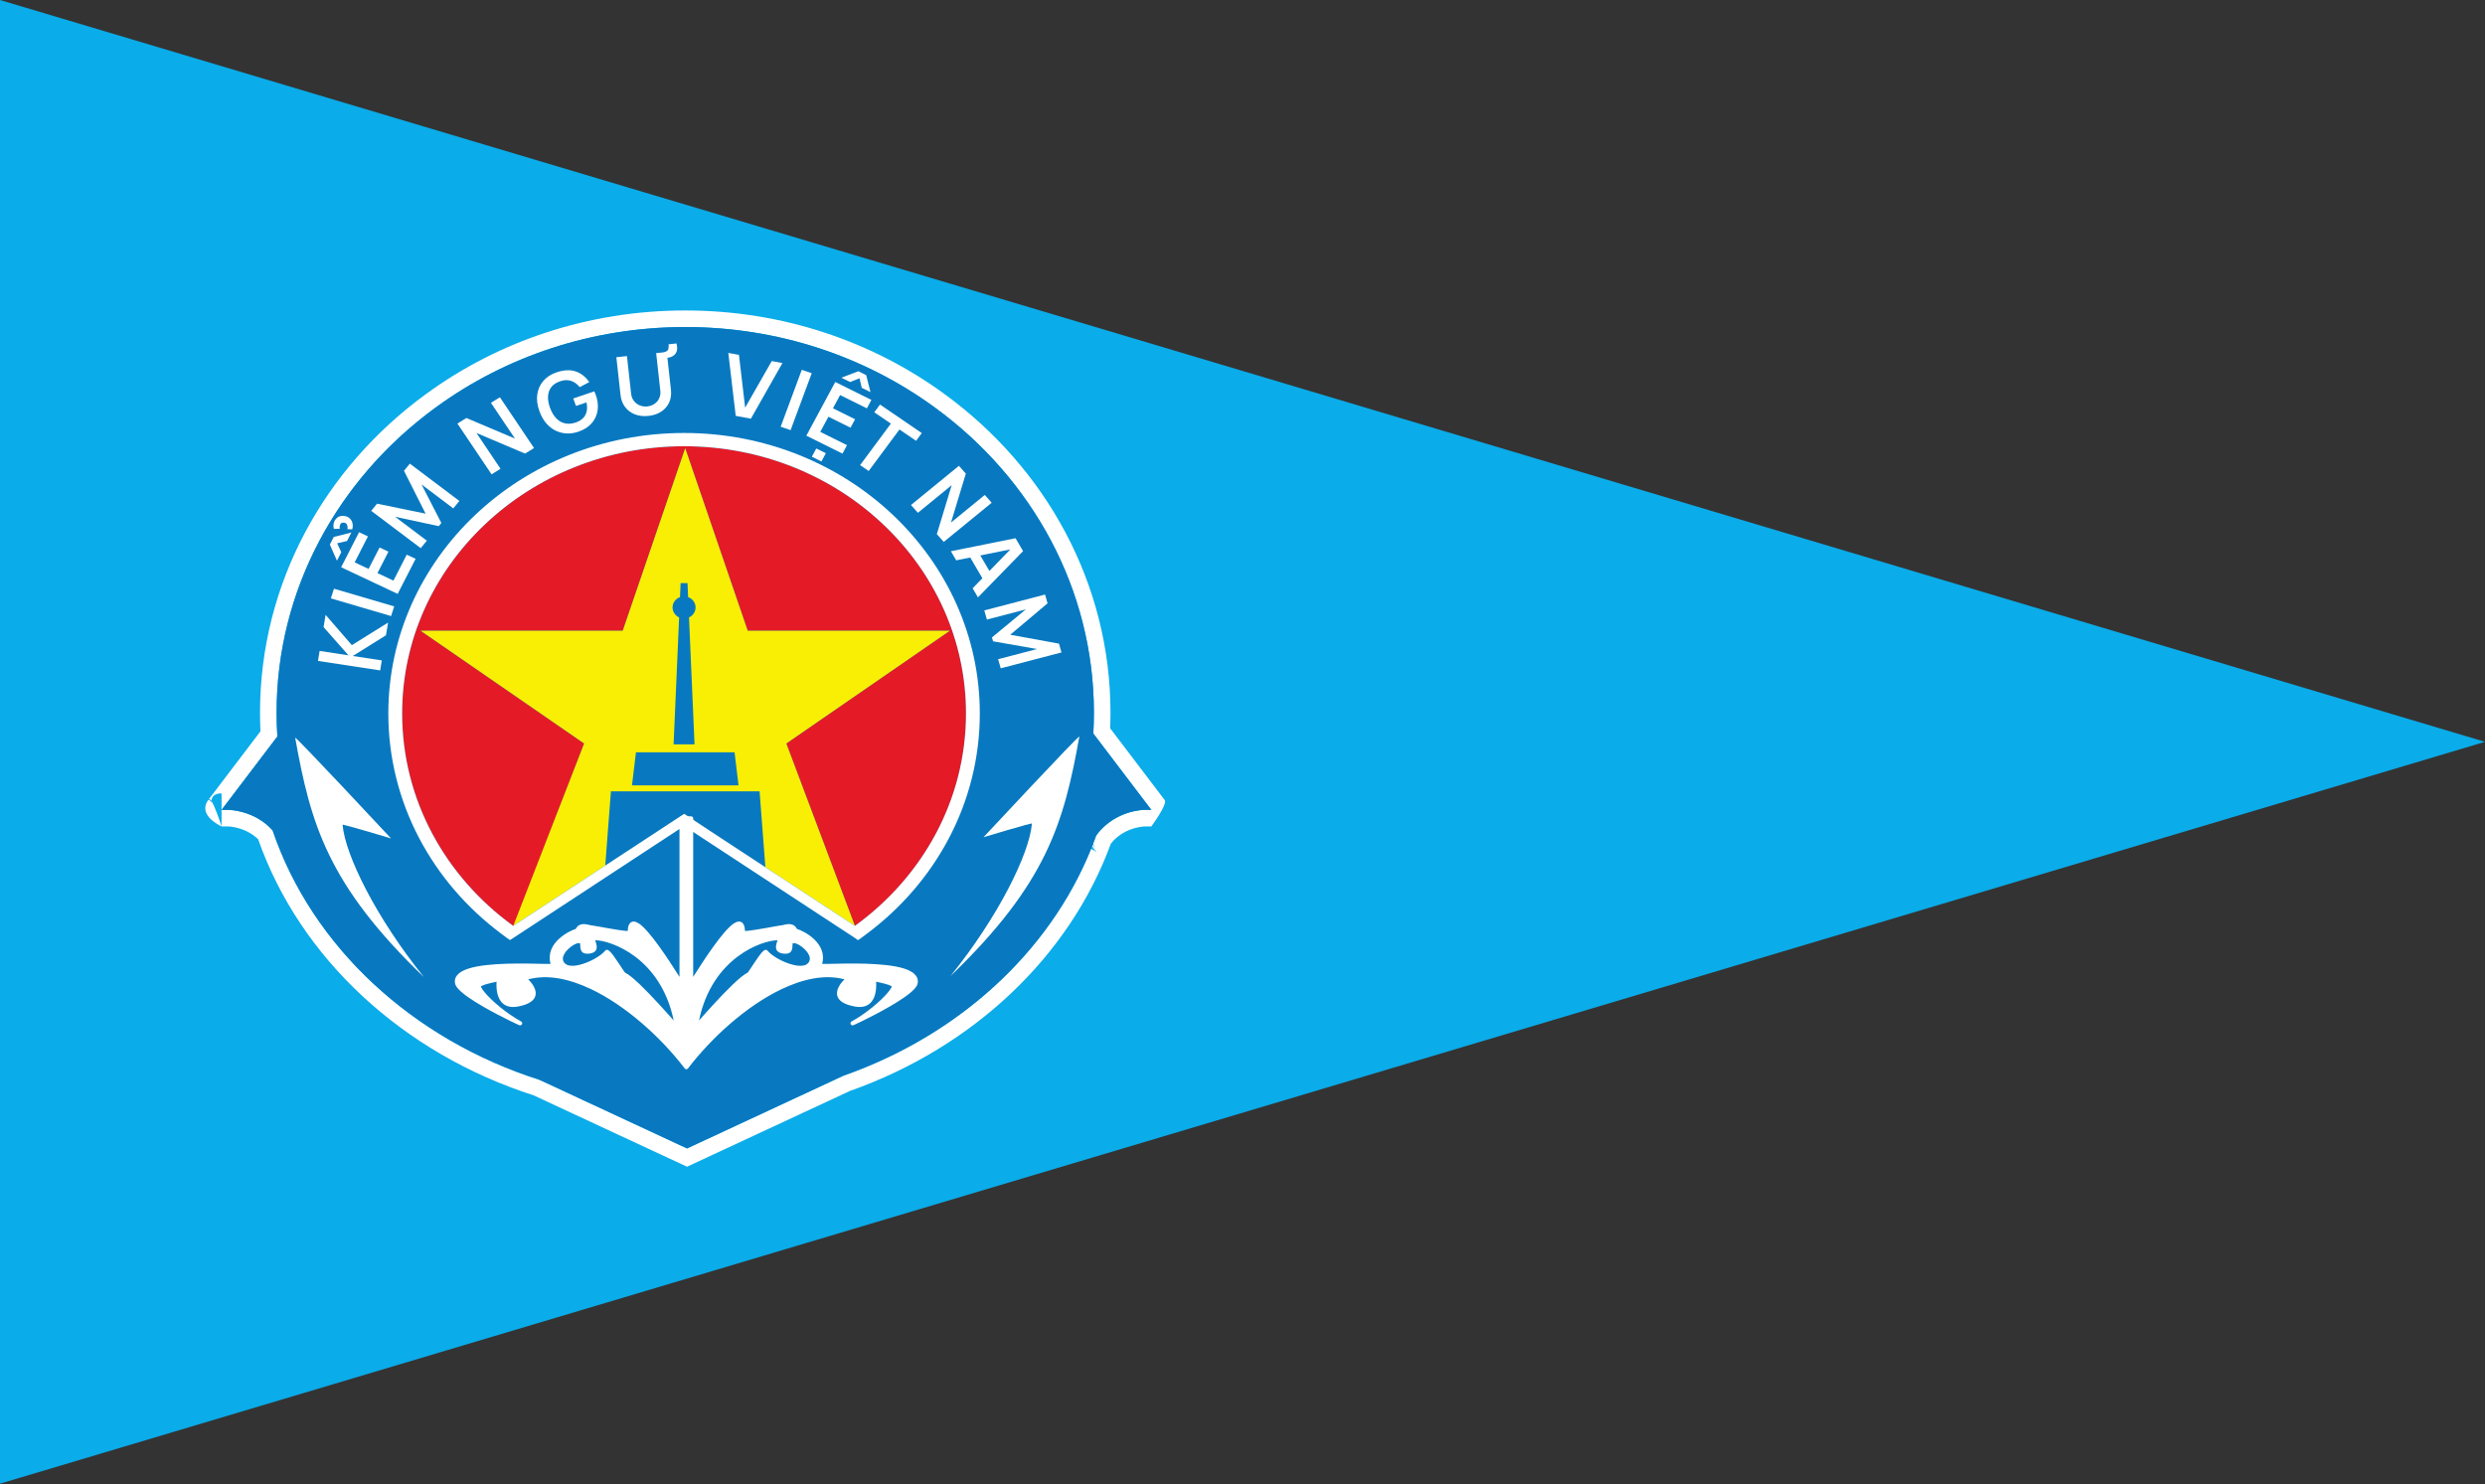
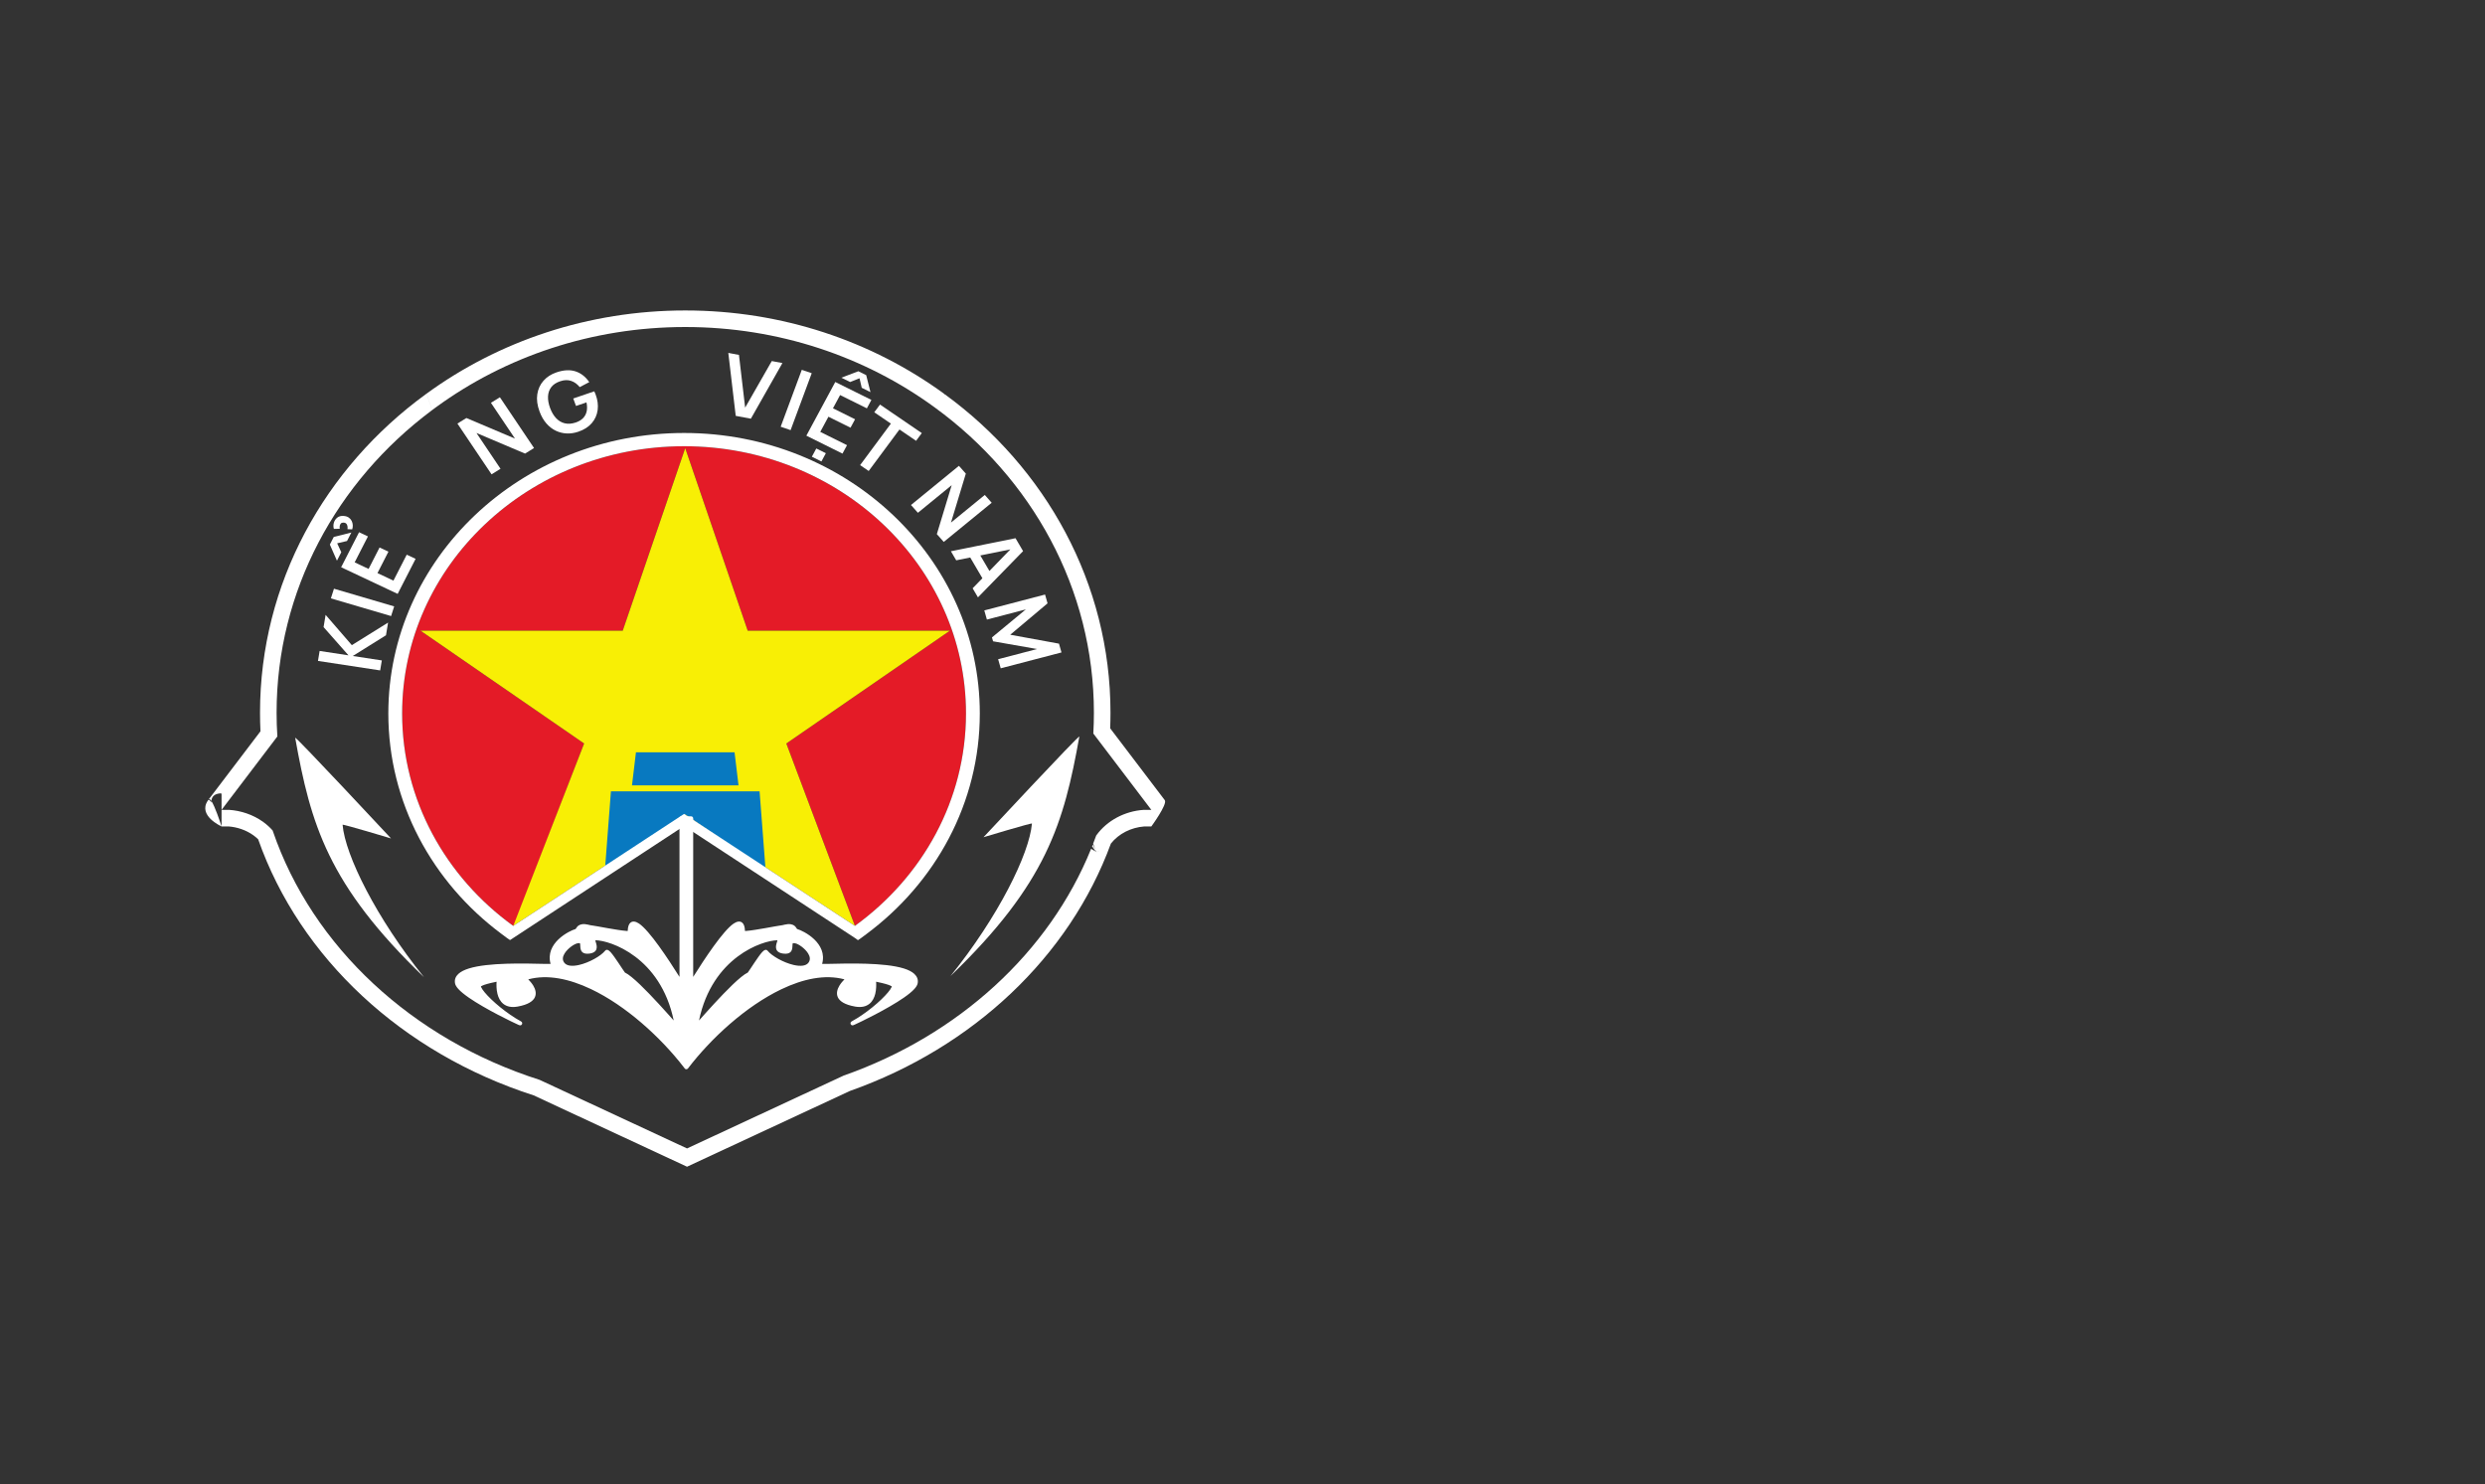
<svg xmlns="http://www.w3.org/2000/svg" width="100%" height="100%" viewBox="0 0 1875 1120" version="1.1" xml:space="preserve" style="fill-rule:evenodd;clip-rule:evenodd;stroke-linejoin:round;stroke-miterlimit:2;">
  <rect x="0" y="0" width="1875" height="1120" fill="#333333" stroke="none" />
  <g id="Layer4">
-     <path d="M1875,559.752l-1875,559.752l-0,-1119.5l1875,559.752Z" style="fill:#0aace9;" />
    <path d="M326.01,309.485l-4.077,-12.525c53.996,-39.316 121.68,-62.703 195.107,-62.703c73.428,-0 141.111,23.387 195.108,62.703l0.029,0.021c0.223,0.163 0.383,0.413 0.485,0.738l0.101,-0.31c76.18,55.519 125.126,142.605 125.126,240.365c-0,3.94 -0.08,7.863 -0.238,11.764l40.95,53.886l-0.003,0.006l0.268,0.355c2.165,3.011 -10.142,19.807 -10.142,19.807c-0,-0 -5.364,-0 -5.398,0.002c-9.837,0.763 -19.167,5.388 -25.135,12.919c-31.184,85.132 -103.86,153.8 -196.934,186.671l-122.873,57.159c0,-0 -115.788,-53.863 -115.768,-53.856c-98.937,-31.792 -176.315,-103.596 -207.825,-193.201c-1.061,-1.037 -2.213,-2.012 -3.452,-2.914c-5.775,-4.205 -12.643,-6.303 -18.799,-6.78l-5.365,-0l-0.006,-0.017c-0.556,-0.249 -17.795,-8.107 -10.506,-19.251l0.634,-0.9c0,0 39.232,-51.625 39.232,-51.624c-0.224,-4.644 -0.337,-9.323 -0.337,-14.026c-0,-97.76 48.945,-184.846 125.126,-240.365l4.081,12.528c-71.122,53.292 -116.707,135.58 -116.707,227.837c-0,6.023 0.194,12.004 0.576,17.921l-42.018,55.293l-0.075,0.094l0.007,-0.001l-0.007,0.011l5.811,-0c8.366,0.555 17.795,3.411 25.711,9.175c2.617,1.905 4.96,4.049 7.005,6.354l0.175,0.512c29.906,87.253 105.142,157.018 201.28,187.682l111.227,51.742l118.15,-54.962c86.657,-30.439 155.128,-93.002 186.739,-171.131c1.459,0.953 2.737,1.623 3.439,1.968l0.381,0.54l-0.147,-0.427l-0.234,-0.113l-2.689,-3.821l0.507,-1.309l1.858,3.647l0.558,1.596l0.338,0.162l-0.896,-1.758c-0.4,-1.136 -0.947,-2.662 -1.586,-4.351c0.731,-1.869 1.434,-3.751 2.116,-5.641l0.175,-0.485l0.191,-0.265c8.129,-11.19 21.484,-18.176 35.629,-19.115l5.811,-0l-0.008,-0.011l0.008,0.001l-0.075,-0.094l-43.703,-57.509c0.294,-5.201 0.443,-10.437 0.443,-15.705c-0,-93.672 -46.994,-177.066 -119.988,-230.263l-0.611,-0.446c-51.958,-37.831 -117.094,-60.308 -187.75,-60.308c-70.655,-0 -135.792,22.477 -187.749,60.308l-0.611,0.446l-2.67,1.974Zm503.157,332.393l-0.332,0.175l-1.917,1.404l2.249,-1.579Zm-623.29,-2.245l-1.461,-1.09l-0.177,-0.08l1.638,1.17Zm-38.708,-16.058l0.004,0.002l-0.005,-0.018l-0.01,-0.013l0.011,0.029Zm-0.001,-0.016l0.007,0.011l-0,-0.121l-0.051,-0.026l0.044,0.136Zm0.007,-24.602c-0.23,-0.247 -0.499,-0.369 -0.81,-0.349c-4.759,0.312 -6.62,2.64 -6.885,5.759c2.683,4.037 6.509,15.553 7.469,18.514l0.226,0.456l-0,0.112l0.015,0.008l0.009,-0.071l-0.024,-0.049l-0,-24.38Zm-7.695,5.41c-0.815,-1.236 -1.526,-1.773 -2.017,-1.156l-0.164,0.216l0.053,0.109c0.53,-0.166 1.267,0.613 2.101,1.952l0.027,-1.121Zm166.517,-294.872l-4.094,-12.514c0,0 -0.579,0.423 -0.579,0.423l4.077,12.531l0.596,-0.44Z" style="fill:#fff;" />
-     <path d="M205.702,626.621c-2.045,-2.305 -4.388,-4.449 -7.005,-6.354c-7.916,-5.764 -17.345,-8.62 -25.711,-9.175l-5.811,-0l0.007,-0.011l-0.007,0.001l0.075,-0.094l42.018,-55.293c-0.382,-5.917 -0.576,-11.898 -0.576,-17.921c-0,-93.672 46.993,-177.066 119.988,-230.263l0.611,-0.446c51.957,-37.831 117.094,-60.308 187.749,-60.308c70.656,-0 135.792,22.477 187.75,60.308l0.611,0.446c72.994,53.197 119.988,136.591 119.988,230.263c-0,5.268 -0.149,10.504 -0.443,15.705l43.703,57.509l0.075,0.094l-0.008,-0.001l0.008,0.011l-5.811,-0c-14.145,0.939 -27.5,7.925 -35.629,19.115l-0.191,0.265l-0.175,0.485c-29.773,82.547 -100.238,148.974 -190.384,180.638l-118.15,54.962l-111.227,-51.742c-96.138,-30.664 -171.374,-100.429 -201.28,-187.682l-0.175,-0.512Z" style="fill:#0879c0;" />
    <path d="M387.264,698.633c-50.948,-36.812 -83.837,-94.951 -83.837,-160.313c0,-111.274 95.318,-201.614 212.722,-201.614c117.405,0 212.722,90.34 212.722,201.614c0,65.362 -32.823,123.501 -83.789,160.327l-51.786,-137.645l123.42,-85.11l-152.556,0l-47.142,-137.71l-47.143,137.71l-152.556,0l123.421,85.11l-52.729,136.896l-0.747,0.735Z" style="fill:#e41b27;" />
    <path d="M517.018,338.182l47.142,137.71l152.556,0l-123.42,85.11l51.786,137.645l-128.933,-84.52l-128.885,84.506l53.476,-137.631l-123.421,-85.11l152.556,0l47.143,-137.71Z" style="fill:#f8ef05;" />
    <path d="M517.045,614.497l-60.592,41.555l4.51,-58.942l112.164,-0l4.51,58.942l-60.592,-41.555Z" style="fill:#0879c0;" />
    <path d="M557.237,592.587l-80.384,-0l2.992,-24.949l74.4,0l2.992,24.949Z" style="fill:#0879c0;" />
-     <path d="M519.212,450.544c3.283,1.189 5.62,4.233 5.62,7.797c-0,3.317 -2.025,6.185 -4.953,7.524l4.169,95.782l-15.797,0l4.169,-95.782c-2.928,-1.339 -4.953,-4.207 -4.953,-7.524c-0,-3.564 2.337,-6.608 5.619,-7.797l0.459,-10.532l5.209,0l0.458,10.532Z" style="fill:#0879c0;" />
    <path d="M516.149,623.245l-128.885,84.507l-2.431,1.572l-2.172,-1.465l-4.485,-3.345l3.368,-2.18l-3.368,2.18c-51.88,-38.728 -85.168,-98.813 -85.168,-166.194c0,-116.757 99.951,-211.611 223.141,-211.611c123.191,-0 223.142,94.854 223.142,211.611c-0,67.579 -33.485,127.82 -85.631,166.54l-8.578,-6.213l-0.035,-0.023c50.947,-36.822 83.824,-94.953 83.824,-160.304c0,-111.274 -95.317,-201.614 -212.722,-201.614c-117.404,0 -212.722,90.34 -212.722,201.614c0,65.362 32.889,123.501 83.837,160.313l1.644,1.225l-1.644,-1.225l128.885,-84.506l128.933,84.52l8.578,6.213l-4.022,2.999l-2.292,1.546l-2.264,-1.639l-128.933,-84.521Z" style="fill:#fff;" />
    <path d="M286.846,505.855l-46.922,-7.154l1.248,-7.535l21.766,3.319l-18.789,-21.297l1.532,-9.255l19.8,22.861l27.34,-17.021l-1.584,9.568l-25.04,15.64l21.897,3.339l-1.248,7.535Z" style="fill:#fff;fill-rule:nonzero;" />
    <path d="M295.087,464.851l-45.428,-13.349l2.328,-7.295l45.428,13.349l-2.328,7.295Z" style="fill:#fff;fill-rule:nonzero;" />
    <path d="M254.239,423.064l-5.358,-12.154l2.938,-5.74l13.3,-3.361l-3.273,6.394l-7.439,1.749l3.104,6.719l-3.272,6.393Zm2.109,-24.083l-4.426,0.1c-0.454,-1.554 -0.456,-3.107 -0.005,-4.658c0.451,-1.551 1.295,-2.828 2.532,-3.833c1.237,-1.004 2.825,-1.437 4.763,-1.299c1.565,0.103 2.852,0.497 3.86,1.184c1.009,0.687 1.765,1.543 2.27,2.569c0.504,1.025 0.782,2.097 0.835,3.215c0.052,1.118 -0.09,2.174 -0.427,3.167l-3.572,-0.131c0.208,-1.219 0.086,-2.346 -0.364,-3.382c-0.45,-1.035 -1.344,-1.562 -2.682,-1.581c-0.896,-0.022 -1.558,0.218 -1.987,0.721c-0.429,0.503 -0.698,1.112 -0.805,1.825c-0.108,0.713 -0.106,1.414 0.008,2.103Zm43.7,49.129l-42.645,-20.098l13.528,-26.426l6.693,3.154l-10.022,19.578l10.513,4.955l8.276,-16.169l6.693,3.155l-8.277,16.168l12.053,5.681l10.022,-19.579l6.693,3.155l-13.527,26.426Z" style="fill:#fff;fill-rule:nonzero;" />
-     <path d="M317.454,413.606l-37.363,-28.161l4.423,-5.402l36.615,7.548l-16.316,-32.345l4.423,-5.402l37.362,28.16l-4.585,5.602l-23.949,-18.05l14.94,29.054l-1.956,2.39l-32.936,-7.071l23.948,18.05l-4.606,5.627Z" style="fill:#fff;fill-rule:nonzero;" />
    <path d="M370.893,357.906l-25.758,-38.307l6.764,-4.188l36.676,15.536l-18.156,-27.001l6.765,-4.188l25.758,38.307l-6.765,4.188l-36.675,-15.536l18.155,27.001l-6.764,4.188Z" style="fill:#fff;fill-rule:nonzero;" />
    <path d="M436.354,325.752c-2.902,0.99 -5.804,1.425 -8.708,1.307c-2.903,-0.118 -5.667,-0.805 -8.292,-2.06c-2.624,-1.255 -4.989,-3.086 -7.095,-5.492c-2.105,-2.407 -3.821,-5.4 -5.147,-8.979c-1.739,-4.694 -2.314,-9.017 -1.724,-12.97c0.589,-3.953 2.14,-7.36 4.651,-10.222c2.512,-2.861 5.757,-4.971 9.736,-6.328c5.513,-1.881 10.336,-2.143 14.469,-0.786c4.132,1.356 7.59,4.057 10.373,8.103l-7.216,3.772c-1.793,-2.255 -3.935,-3.815 -6.426,-4.679c-2.491,-0.863 -5.229,-0.786 -8.214,0.232c-3.019,0.985 -5.285,2.464 -6.795,4.435c-1.511,1.971 -2.334,4.302 -2.47,6.991c-0.136,2.69 0.379,5.605 1.543,8.747c1.164,3.142 2.673,5.702 4.526,7.679c1.853,1.978 4.019,3.272 6.498,3.882c2.479,0.61 5.228,0.423 8.248,-0.563c2.267,-0.75 4.1,-1.818 5.501,-3.203c1.401,-1.386 2.337,-3.082 2.807,-5.091c0.469,-2.008 0.434,-4.308 -0.107,-6.902l-7.896,2.694l-2.089,-5.638l15.855,-5.408c0.159,0.304 0.363,0.761 0.613,1.37c0.249,0.609 0.395,0.974 0.44,1.093c1.503,4.057 2.004,7.946 1.504,11.667c-0.501,3.721 -1.974,7.007 -4.42,9.857c-2.445,2.85 -5.834,5.014 -10.165,6.492Z" style="fill:#fff;fill-rule:nonzero;" />
-     <path d="M504.456,259.787l5.968,-0.638c0.581,2.255 0.666,4.13 0.255,5.625c-0.41,1.495 -1.262,2.691 -2.557,3.586c-1.232,0.868 -2.672,1.396 -4.321,1.585c-1.649,0.188 -3.171,0.279 -4.565,0.272l-0.458,-4.156c0.481,-0.048 0.94,-0.1 1.376,-0.155c0.436,-0.055 0.869,-0.147 1.297,-0.275c1.632,-0.442 2.58,-1.222 2.844,-2.342c0.263,-1.12 0.317,-2.287 0.161,-3.502Zm-15.276,54.046c-3.762,0.382 -7.152,-0.017 -10.168,-1.197c-3.016,-1.179 -5.476,-3.02 -7.377,-5.522c-1.902,-2.503 -3.05,-5.548 -3.446,-9.137l-3.134,-28.429l7.999,-0.876l3.12,28.303c0.188,1.7 0.656,3.191 1.406,4.474c0.749,1.282 1.69,2.338 2.821,3.167c1.131,0.83 2.39,1.418 3.777,1.766c1.388,0.347 2.793,0.449 4.214,0.304c1.466,-0.148 2.833,-0.537 4.102,-1.164c1.269,-0.628 2.366,-1.461 3.291,-2.499c0.925,-1.038 1.609,-2.259 2.052,-3.662c0.442,-1.403 0.571,-2.945 0.386,-4.624l-3.12,-28.303l8.006,-0.812l3.14,28.492c0.396,3.589 -0.063,6.798 -1.377,9.626c-1.314,2.829 -3.317,5.123 -6.01,6.882c-2.692,1.759 -5.92,2.829 -9.682,3.211Z" style="fill:#fff;fill-rule:nonzero;" />
    <path d="M555.127,313.783l-5.597,-47.498l8.031,1.505l4.68,39.778l20.092,-35.137l8.031,1.504l-23.806,41.989l-11.431,-2.141Z" style="fill:#fff;fill-rule:nonzero;" />
    <path d="M589.039,321.997l15.936,-42.947l7.491,2.559l-15.936,42.947l-7.491,-2.559Z" style="fill:#fff;fill-rule:nonzero;" />
    <path d="M612.567,344.614l3.348,-6.215l7.21,3.576l-3.348,6.215l-7.21,-3.576Zm22.278,-59.62l12.804,-4.875l5.92,2.937l3.229,12.827l-6.595,-3.271l-1.67,-7.172l-7.093,2.825l-6.595,-3.271Zm-26.423,43.736l21.818,-40.496l27.257,13.52l-3.424,6.356l-20.194,-10.017l-5.378,9.984l16.676,8.272l-3.424,6.356l-16.677,-8.273l-6.166,11.446l20.193,10.017l-3.424,6.356l-27.257,-13.521Z" style="fill:#fff;fill-rule:nonzero;" />
    <path d="M648.976,350.959l23.218,-31.317l-12.528,-8.552l4.322,-5.83l31.536,21.526l-4.322,5.83l-12.529,-8.552l-23.217,31.318l-6.48,-4.423Z" style="fill:#fff;fill-rule:nonzero;" />
    <path d="M687.36,381.048l36.169,-29.56l5.22,5.88l-11.203,36.935l25.494,-20.835l5.22,5.881l-36.169,29.559l-5.22,-5.88l11.203,-36.935l-25.494,20.835l-5.22,-5.88Z" style="fill:#fff;fill-rule:nonzero;" />
    <path d="M717.482,415.947l48.749,-9.841l5.714,9.738l-34.052,34.89l-4.014,-6.841l30.476,-31.433l0.874,1.49l-43.733,8.839l-4.014,-6.842Zm13.065,2.134l6.469,-3.495l12.237,20.856l-6.469,3.494l-12.237,-20.855Z" style="fill:#fff;fill-rule:nonzero;" />
    <path d="M742.682,460.589l45.843,-11.974l1.88,6.629l-28.156,23.694l36.788,6.73l1.881,6.629l-45.843,11.974l-1.95,-6.873l29.384,-7.675l-33.214,-5.826l-0.832,-2.933l25.562,-21.146l-29.384,7.675l-1.959,-6.904Z" style="fill:#fff;fill-rule:nonzero;" />
    <path d="M778.629,621.411c-1.918,22.901 -25.433,70.391 -61.458,115.063c72.63,-69.873 85.587,-115.641 97.227,-180.717c-0.364,-1.213 -72.313,75.96 -72.313,75.96c-0,0 36.604,-11.019 36.544,-10.306Z" style="fill:#fff;" />
    <path d="M258.494,622.325c1.919,22.901 25.434,70.391 61.458,115.063c-72.629,-69.873 -85.586,-115.642 -97.226,-180.717c0.363,-1.214 72.313,75.96 72.313,75.96c-0,0 -36.605,-11.019 -36.545,-10.306Z" style="fill:#fff;" />
    <path d="M517.179,804.32c-29.488,-38.157 -82.928,-79.084 -121.674,-66.059c0,-0 19.173,15.395 -5.253,19.71c-17.309,3.058 -13.795,-19.158 -13.795,-19.158c-0,-0 -14.367,2.599 -15.129,4.793c-1.314,3.781 15.69,20.101 30.998,28.43c3.039,1.654 -45.894,-20.932 -47.474,-30.441c-3.063,-18.42 73.258,-11.391 72.674,-12.906c-6.192,-16.063 13.653,-25.223 16.669,-26.006c2.428,-0.631 1.547,-3.107 5.17,-3.753c2.599,-0.464 5.131,0.859 8.118,1.073c1.919,0.137 27.721,5.43 27.7,3.681c-0.282,-23.494 27.464,20.129 39.078,38.9l0,-125.053l7.221,-0l-0,125.053c11.614,-18.771 39.36,-62.394 39.078,-38.9c-0.021,1.749 25.781,-3.544 27.699,-3.681c2.988,-0.214 5.519,-1.537 8.119,-1.073c3.623,0.646 2.742,3.122 5.17,3.753c3.016,0.783 22.86,9.943 16.669,26.006c-0.584,1.515 75.737,-5.514 72.674,12.906c-1.581,9.509 -50.513,32.095 -47.474,30.441c15.307,-8.329 32.312,-24.649 30.998,-28.43c-0.762,-2.194 -15.129,-4.793 -15.129,-4.793c0,-0 3.514,22.216 -13.795,19.158c-24.426,-4.315 -5.254,-19.71 -5.254,-19.71c-39.049,-13.128 -93.026,28.548 -122.366,66.96l-0.692,-0.901Zm47.954,-69.186c-9.3,3.889 -40.308,40.498 -40.221,39.941c8.33,-53.516 49.882,-67.073 61.499,-67.163c5.548,-0.043 -4.533,8.812 4.713,10.075c9.663,1.32 1.159,-9.453 9.278,-7.728c4.488,0.953 16.222,10.019 10.834,17.101c-6.095,8.014 -27.741,-2.144 -33.267,-8.985c-1.299,-1.609 -12.096,16.45 -12.836,16.759Zm-94.523,0c9.299,3.889 40.308,40.498 40.221,39.941c-8.33,-53.516 -49.883,-67.073 -61.499,-67.163c-5.549,-0.043 4.533,8.812 -4.713,10.075c-9.664,1.32 -1.159,-9.453 -9.278,-7.728c-4.488,0.953 -16.222,10.019 -10.835,17.101c6.096,8.014 27.742,-2.144 33.268,-8.985c1.299,-1.609 12.096,16.45 12.836,16.759Z" style="fill:#fff;" />
    <path d="M473.633,702.455c-0.319,0.002 -0.691,-0.004 -1.03,-0.028c-6.655,-0.464 -23.473,-3.873 -25.008,-3.983c-1.412,-0.101 -2.715,-0.473 -3.973,-0.756c-1.541,-0.347 -3.027,-0.565 -4.531,-0.297c-2.423,0.433 -3.329,1.494 -4.046,2.535c-0.332,0.482 -0.491,1.049 -1.243,1.244c-1.594,0.414 -7.653,3.014 -12.478,7.661c-4.598,4.428 -8.071,10.65 -5.898,18.482c-1.329,0.013 -3.359,0.018 -5.492,-0.03c-13.521,-0.307 -41.484,-1.126 -56.198,3.486c-3.388,1.063 -6.105,2.427 -7.893,4.093c-2.058,1.917 -2.992,4.231 -2.533,6.99c0.208,1.247 1.024,2.716 2.421,4.277c1.789,1.998 4.566,4.251 7.91,6.577c12.631,8.786 33.467,18.775 37.503,20.565c0.643,0.285 1.037,0.391 1.105,0.4c0.585,0.078 0.934,-0.148 1.104,-0.266c0.476,-0.331 0.694,-0.784 0.67,-1.351c-0.003,-0.074 0.009,-0.868 -0.95,-1.39c-10.539,-5.734 -21.899,-15.313 -27.321,-21.824c-1.297,-1.557 -2.245,-2.915 -2.705,-3.984c-0.084,-0.195 -0.15,-0.448 -0.188,-0.616c0.418,-0.224 1.571,-0.818 2.573,-1.157c2.895,-0.979 6.875,-1.853 9.258,-2.336c-0.15,2.205 -0.189,5.765 0.657,9.168c0.726,2.923 2.104,5.714 4.482,7.581c2.384,1.872 5.795,2.879 10.695,2.014c8.111,-1.433 11.756,-4.202 13.056,-7.051c1.311,-2.872 0.44,-6.06 -1.245,-8.825c-1.121,-1.842 -2.578,-3.484 -3.757,-4.669c14.53,-3.915 30.979,-0.427 47.331,7.344c26.382,12.537 52.48,36.252 70.034,58.967l0.019,0.023l-0.002,-0.001c-0,-0 0.565,0.735 0.657,0.855l0.017,0.021l0.013,0.018l0.07,0.083l0.076,0.077l0.007,0.007c0.513,0.495 1.071,0.425 1.071,0.425c0.487,-0 0.947,-0.227 1.242,-0.614c17.466,-22.867 43.721,-46.91 70.308,-59.664c16.488,-7.91 33.092,-11.489 47.746,-7.542c-1.181,1.186 -2.638,2.828 -3.76,4.67c-1.684,2.765 -2.555,5.953 -1.244,8.825c1.3,2.849 4.945,5.618 13.056,7.051c4.9,0.865 8.311,-0.142 10.695,-2.014c2.378,-1.867 3.755,-4.658 4.482,-7.581c0.845,-3.403 0.807,-6.963 0.657,-9.168c2.382,0.483 6.363,1.357 9.258,2.336c1.002,0.339 2.154,0.933 2.573,1.157c-0.038,0.168 -0.104,0.421 -0.188,0.616c-0.46,1.069 -1.408,2.427 -2.705,3.984c-5.422,6.511 -16.783,16.09 -27.321,21.824c-0.959,0.522 -0.947,1.316 -0.95,1.39c-0.024,0.567 0.194,1.02 0.67,1.351c0.17,0.118 0.519,0.344 1.104,0.266c0.068,-0.009 0.462,-0.115 1.105,-0.4c4.036,-1.79 24.872,-11.779 37.503,-20.565c3.344,-2.326 6.121,-4.579 7.91,-6.577c1.397,-1.561 2.213,-3.03 2.421,-4.277c0.458,-2.759 -0.476,-5.073 -2.533,-6.99c-1.788,-1.666 -4.505,-3.03 -7.893,-4.093c-14.715,-4.612 -42.677,-3.793 -56.198,-3.486c-2.133,0.048 -4.163,0.043 -5.492,0.03c2.173,-7.832 -1.3,-14.054 -5.898,-18.482c-4.825,-4.647 -10.884,-7.247 -12.479,-7.661c-0.751,-0.195 -0.91,-0.762 -1.242,-1.244c-0.717,-1.041 -1.623,-2.102 -4.046,-2.535c-1.504,-0.268 -2.99,-0.05 -4.531,0.297c-1.258,0.283 -2.561,0.655 -3.973,0.756c-1.535,0.11 -18.353,3.519 -25.008,3.983c-0.34,0.024 -0.711,0.03 -1.03,0.028c-0.059,-1.742 -0.293,-3.088 -0.654,-4.083c-0.387,-1.07 -0.938,-1.806 -1.566,-2.284c-1.488,-1.133 -3.706,-0.978 -6.327,0.796c-7.946,5.376 -21.79,26.346 -30.518,40.237c-0.001,0.002 -0.001,-119.59 -0.001,-119.59c0,-0.863 -0.699,-1.563 -1.562,-1.563l-7.221,0c-0.863,0 -1.562,0.7 -1.562,1.563l-0,119.592c-8.729,-13.892 -22.573,-34.863 -30.519,-40.239c-2.621,-1.774 -4.839,-1.929 -6.327,-0.796c-0.628,0.478 -1.179,1.214 -1.567,2.284c-0.36,0.995 -0.594,2.341 -0.653,4.083Zm188.039,58.807c4.397,-3.683 8.186,-7.378 10.721,-10.422c1.826,-2.193 3.016,-4.099 3.439,-5.46c0.285,-0.921 0.265,-1.694 0.059,-2.287c-0.113,-0.326 -0.323,-0.674 -0.664,-1.006c-0.418,-0.406 -1.123,-0.845 -2.049,-1.252c-4.177,-1.837 -13.614,-3.56 -13.614,-3.56c-0.498,-0.09 -1.009,0.067 -1.371,0.421c-0.361,0.353 -0.529,0.861 -0.45,1.361c-0,-0 0.831,5.232 -0.38,10.105c-0.559,2.249 -1.549,4.439 -3.38,5.877c-1.826,1.434 -4.466,2.057 -8.221,1.393c-3.447,-0.609 -5.976,-1.435 -7.777,-2.429c-1.546,-0.854 -2.505,-1.801 -2.979,-2.841c-0.883,-1.934 -0.063,-4.041 1.07,-5.903c1.976,-3.243 5.14,-5.78 5.14,-5.78c0.445,-0.357 0.66,-0.93 0.56,-1.492c-0.1,-0.562 -0.499,-1.025 -1.041,-1.207c-15.972,-5.37 -34.398,-1.855 -52.666,6.908c-26.386,12.658 -52.47,36.24 -70.197,58.978c-17.825,-22.861 -44.092,-46.572 -70.621,-59.18c-18.129,-8.615 -36.394,-12.034 -52.243,-6.706c-0.542,0.182 -0.941,0.645 -1.041,1.207c-0.1,0.562 0.115,1.135 0.56,1.492c0,0 3.164,2.537 5.139,5.78c1.134,1.862 1.954,3.969 1.071,5.903c-0.474,1.04 -1.433,1.987 -2.979,2.841c-1.801,0.994 -4.331,1.82 -7.778,2.429c-3.754,0.664 -6.394,0.041 -8.221,-1.393c-1.831,-1.438 -2.82,-3.628 -3.379,-5.877c-1.211,-4.873 -0.38,-10.105 -0.38,-10.105c0.079,-0.5 -0.089,-1.008 -0.451,-1.361c-0.361,-0.354 -0.872,-0.511 -1.37,-0.421c-0,0 -9.437,1.723 -13.614,3.56c-0.926,0.407 -1.631,0.846 -2.049,1.252c-0.341,0.332 -0.551,0.68 -0.664,1.006c-0.206,0.593 -0.226,1.366 0.059,2.287c0.423,1.361 1.613,3.267 3.439,5.46c2.535,3.044 6.323,6.739 10.721,10.422c-6.402,-3.432 -13.276,-7.387 -18.646,-11.122c-3.107,-2.161 -5.703,-4.238 -7.365,-6.095c-0.904,-1.01 -1.533,-1.899 -1.667,-2.706c-0.276,-1.662 0.341,-3.036 1.58,-4.191c1.51,-1.407 3.836,-2.5 6.698,-3.397c14.45,-4.529 41.914,-3.645 55.192,-3.344c3.53,0.08 6.09,0.117 7.202,0.019c0.552,-0.049 0.913,-0.165 1.091,-0.252c0.453,-0.222 0.67,-0.539 0.788,-0.796c0.184,-0.398 0.208,-0.814 0.04,-1.251c-2.82,-7.315 0.351,-13.042 4.508,-17.046c4.303,-4.144 9.674,-6.517 11.096,-6.886c1.435,-0.372 2.116,-1.144 2.725,-2.042c0.435,-0.641 0.798,-1.413 2.326,-1.685c1.096,-0.196 2.175,0.016 3.297,0.269c1.404,0.316 2.861,0.712 4.436,0.824c1.535,0.11 18.357,3.519 25.013,3.983c1.079,0.075 1.926,0.071 2.463,-0.008c0.469,-0.068 0.81,-0.207 1.033,-0.343c0.649,-0.398 0.871,-0.951 0.864,-1.528c-0.022,-1.869 0.129,-3.261 0.479,-4.228c0.179,-0.494 0.349,-0.852 0.689,-0.946c0.241,-0.067 0.514,-0.008 0.82,0.091c0.519,0.167 1.083,0.475 1.696,0.89c8.689,5.879 24.469,30.948 32.504,43.934c0.367,0.594 1.084,0.872 1.756,0.681c0.671,-0.191 1.135,-0.805 1.135,-1.503l-0,-123.491c-0,0 4.095,0 4.095,0c0,0 0,123.491 0,123.491c0,0.698 0.464,1.312 1.135,1.503c0.672,0.191 1.389,-0.087 1.756,-0.681c8.035,-12.986 23.815,-38.055 32.504,-43.934c0.613,-0.415 1.177,-0.723 1.695,-0.89c0.307,-0.099 0.58,-0.158 0.821,-0.091c0.34,0.094 0.509,0.452 0.688,0.946c0.351,0.967 0.502,2.359 0.48,4.228c-0.007,0.577 0.215,1.13 0.864,1.528c0.223,0.136 0.564,0.275 1.033,0.343c0.536,0.079 1.384,0.083 2.462,0.008c6.657,-0.464 23.479,-3.873 25.014,-3.983c1.575,-0.112 3.032,-0.508 4.436,-0.824c1.122,-0.253 2.201,-0.465 3.296,-0.269c1.529,0.272 1.892,1.044 2.327,1.685c0.609,0.898 1.29,1.67 2.725,2.042c1.422,0.369 6.793,2.742 11.096,6.886c4.157,4.004 7.328,9.731 4.508,17.046c-0.168,0.437 -0.144,0.853 0.039,1.251c0.119,0.257 0.336,0.574 0.789,0.796c0.178,0.087 0.539,0.203 1.091,0.252c1.112,0.098 3.672,0.061 7.202,-0.019c13.277,-0.301 40.742,-1.185 55.192,3.344c2.862,0.897 5.188,1.99 6.697,3.397c1.24,1.155 1.857,2.529 1.581,4.191c-0.134,0.807 -0.763,1.696 -1.667,2.706c-1.662,1.857 -4.258,3.934 -7.365,6.095c-5.37,3.735 -12.244,7.69 -18.646,11.122Zm-203.544,-40.939c0.447,0.469 1.082,1.165 1.612,1.855c2.92,3.804 6.972,10.245 8.74,12.78c0.435,0.623 0.769,1.045 0.946,1.22c0.234,0.232 0.447,0.342 0.581,0.398c2.412,1.008 6.31,4.348 10.763,8.616c10.79,10.345 24.528,26.174 28.05,30.055c0.558,0.615 0.921,0.975 1.028,1.057c0.205,0.158 0.376,0.223 0.476,0.257c0.722,0.244 1.208,-0.03 1.512,-0.285c0.302,-0.254 0.657,-0.686 0.539,-1.441c-8.514,-54.698 -51.158,-68.393 -63.031,-68.486c-1.683,-0.013 -2.517,0.626 -2.955,1.349c-0.285,0.47 -0.425,1.05 -0.392,1.728c0.028,0.603 0.209,1.329 0.448,2.109c0.227,0.738 0.509,1.544 0.646,2.332c0.088,0.506 0.144,1.004 -0.068,1.427c-0.317,0.632 -1.139,0.943 -2.615,1.145c-1.581,0.216 -2.479,0.168 -2.961,-0.334c-0.301,-0.313 -0.361,-0.761 -0.416,-1.219c-0.095,-0.794 -0.075,-1.645 -0.144,-2.411c-0.119,-1.339 -0.532,-2.461 -1.415,-3.168c-0.812,-0.65 -2.152,-1.066 -4.456,-0.577c-2.936,0.624 -8.755,4.382 -11.641,8.997c-2.119,3.389 -2.701,7.176 -0.112,10.579c2.753,3.62 8.262,4.24 14.344,2.847c7.812,-1.79 16.528,-6.709 20.521,-10.83Zm119.487,0c3.993,4.121 12.709,9.04 20.52,10.83c6.083,1.393 11.592,0.773 14.345,-2.847c2.589,-3.403 2.007,-7.19 -0.113,-10.579c-2.885,-4.615 -8.704,-8.373 -11.64,-8.997c-2.304,-0.489 -3.644,-0.073 -4.456,0.577c-0.883,0.707 -1.296,1.829 -1.415,3.168c-0.069,0.766 -0.049,1.617 -0.144,2.411c-0.055,0.458 -0.116,0.906 -0.416,1.219c-0.482,0.502 -1.381,0.55 -2.961,0.334c-1.476,-0.202 -2.298,-0.513 -2.615,-1.145c-0.212,-0.423 -0.157,-0.921 -0.069,-1.427c0.137,-0.788 0.42,-1.594 0.647,-2.332c0.239,-0.78 0.42,-1.506 0.448,-2.109c0.033,-0.678 -0.108,-1.258 -0.392,-1.728c-0.438,-0.723 -1.272,-1.362 -2.955,-1.349c-11.873,0.093 -54.517,13.788 -63.031,68.486c-0.118,0.755 0.237,1.187 0.539,1.441c0.303,0.255 0.79,0.529 1.511,0.285c0.101,-0.034 0.272,-0.099 0.476,-0.257c0.108,-0.082 0.471,-0.442 1.029,-1.057c3.521,-3.881 17.26,-19.71 28.05,-30.055c4.453,-4.268 8.351,-7.608 10.762,-8.616c0.135,-0.056 0.348,-0.166 0.582,-0.398c0.176,-0.175 0.51,-0.597 0.945,-1.22c1.769,-2.535 5.821,-8.976 8.741,-12.78c0.53,-0.69 1.165,-1.386 1.612,-1.855Zm8.97,-10.842c-0.024,0.171 -0.06,0.383 -0.103,0.546c-0.165,0.618 -0.406,1.305 -0.604,2.006c-0.546,1.925 -0.667,3.913 0.518,5.393c0.758,0.948 2.109,1.78 4.516,2.109c3.213,0.439 4.863,-0.36 5.779,-1.42c0.907,-1.05 1.149,-2.557 1.212,-4.079c0.022,-0.513 0.03,-1.024 0.087,-1.492c0.038,-0.316 0.02,-0.626 0.234,-0.798c0.125,-0.1 0.314,-0.107 0.563,-0.112c0.356,-0.007 0.781,0.045 1.29,0.153c2.45,0.52 7.233,3.747 9.641,7.597c1.409,2.254 1.996,4.767 0.275,7.03c-0.978,1.286 -2.479,1.942 -4.251,2.2c-2.041,0.296 -4.421,0.063 -6.909,-0.507c-7.729,-1.771 -16.477,-6.788 -19.648,-10.714c-0.463,-0.573 -1.098,-0.836 -1.942,-0.616c-0.49,0.128 -1.301,0.659 -2.194,1.644c-3.13,3.452 -9.184,13.259 -10.797,15.368l-0.034,0.043c-2.632,1.228 -6.774,4.662 -11.408,9.105c-8.906,8.538 -19.814,20.792 -25.391,27.064c9.956,-47.936 48.038,-60.442 59.004,-60.527c0.051,-0 0.108,0.003 0.162,0.007Zm-78.262,60.52c-5.577,-6.272 -16.484,-18.526 -25.391,-27.064c-4.633,-4.443 -8.775,-7.877 -11.408,-9.105l-0.033,-0.043c-1.613,-2.109 -7.668,-11.916 -10.797,-15.368c-0.893,-0.985 -1.704,-1.516 -2.194,-1.644c-0.844,-0.22 -1.479,0.043 -1.942,0.616c-3.171,3.926 -11.919,8.943 -19.648,10.714c-2.488,0.57 -4.868,0.803 -6.909,0.507c-1.772,-0.258 -3.273,-0.914 -4.251,-2.2c-1.721,-2.263 -1.134,-4.776 0.275,-7.03c2.408,-3.85 7.191,-7.077 9.64,-7.597c0.509,-0.108 0.934,-0.16 1.291,-0.153c0.248,0.005 0.438,0.012 0.563,0.112c0.214,0.172 0.196,0.482 0.234,0.798c0.056,0.468 0.065,0.979 0.086,1.492c0.064,1.522 0.306,3.029 1.213,4.079c0.915,1.06 2.566,1.859 5.779,1.42c2.406,-0.329 3.758,-1.161 4.516,-2.109c1.185,-1.48 1.064,-3.468 0.518,-5.393c-0.137,-0.484 -0.293,-0.962 -0.432,-1.416c-0.11,-0.356 -0.206,-0.833 -0.261,-1.137c0.05,-0.004 0.101,-0.006 0.148,-0.006c10.966,0.085 49.048,12.591 59.003,60.527Z" style="fill:#fff;" />
  </g>
</svg>